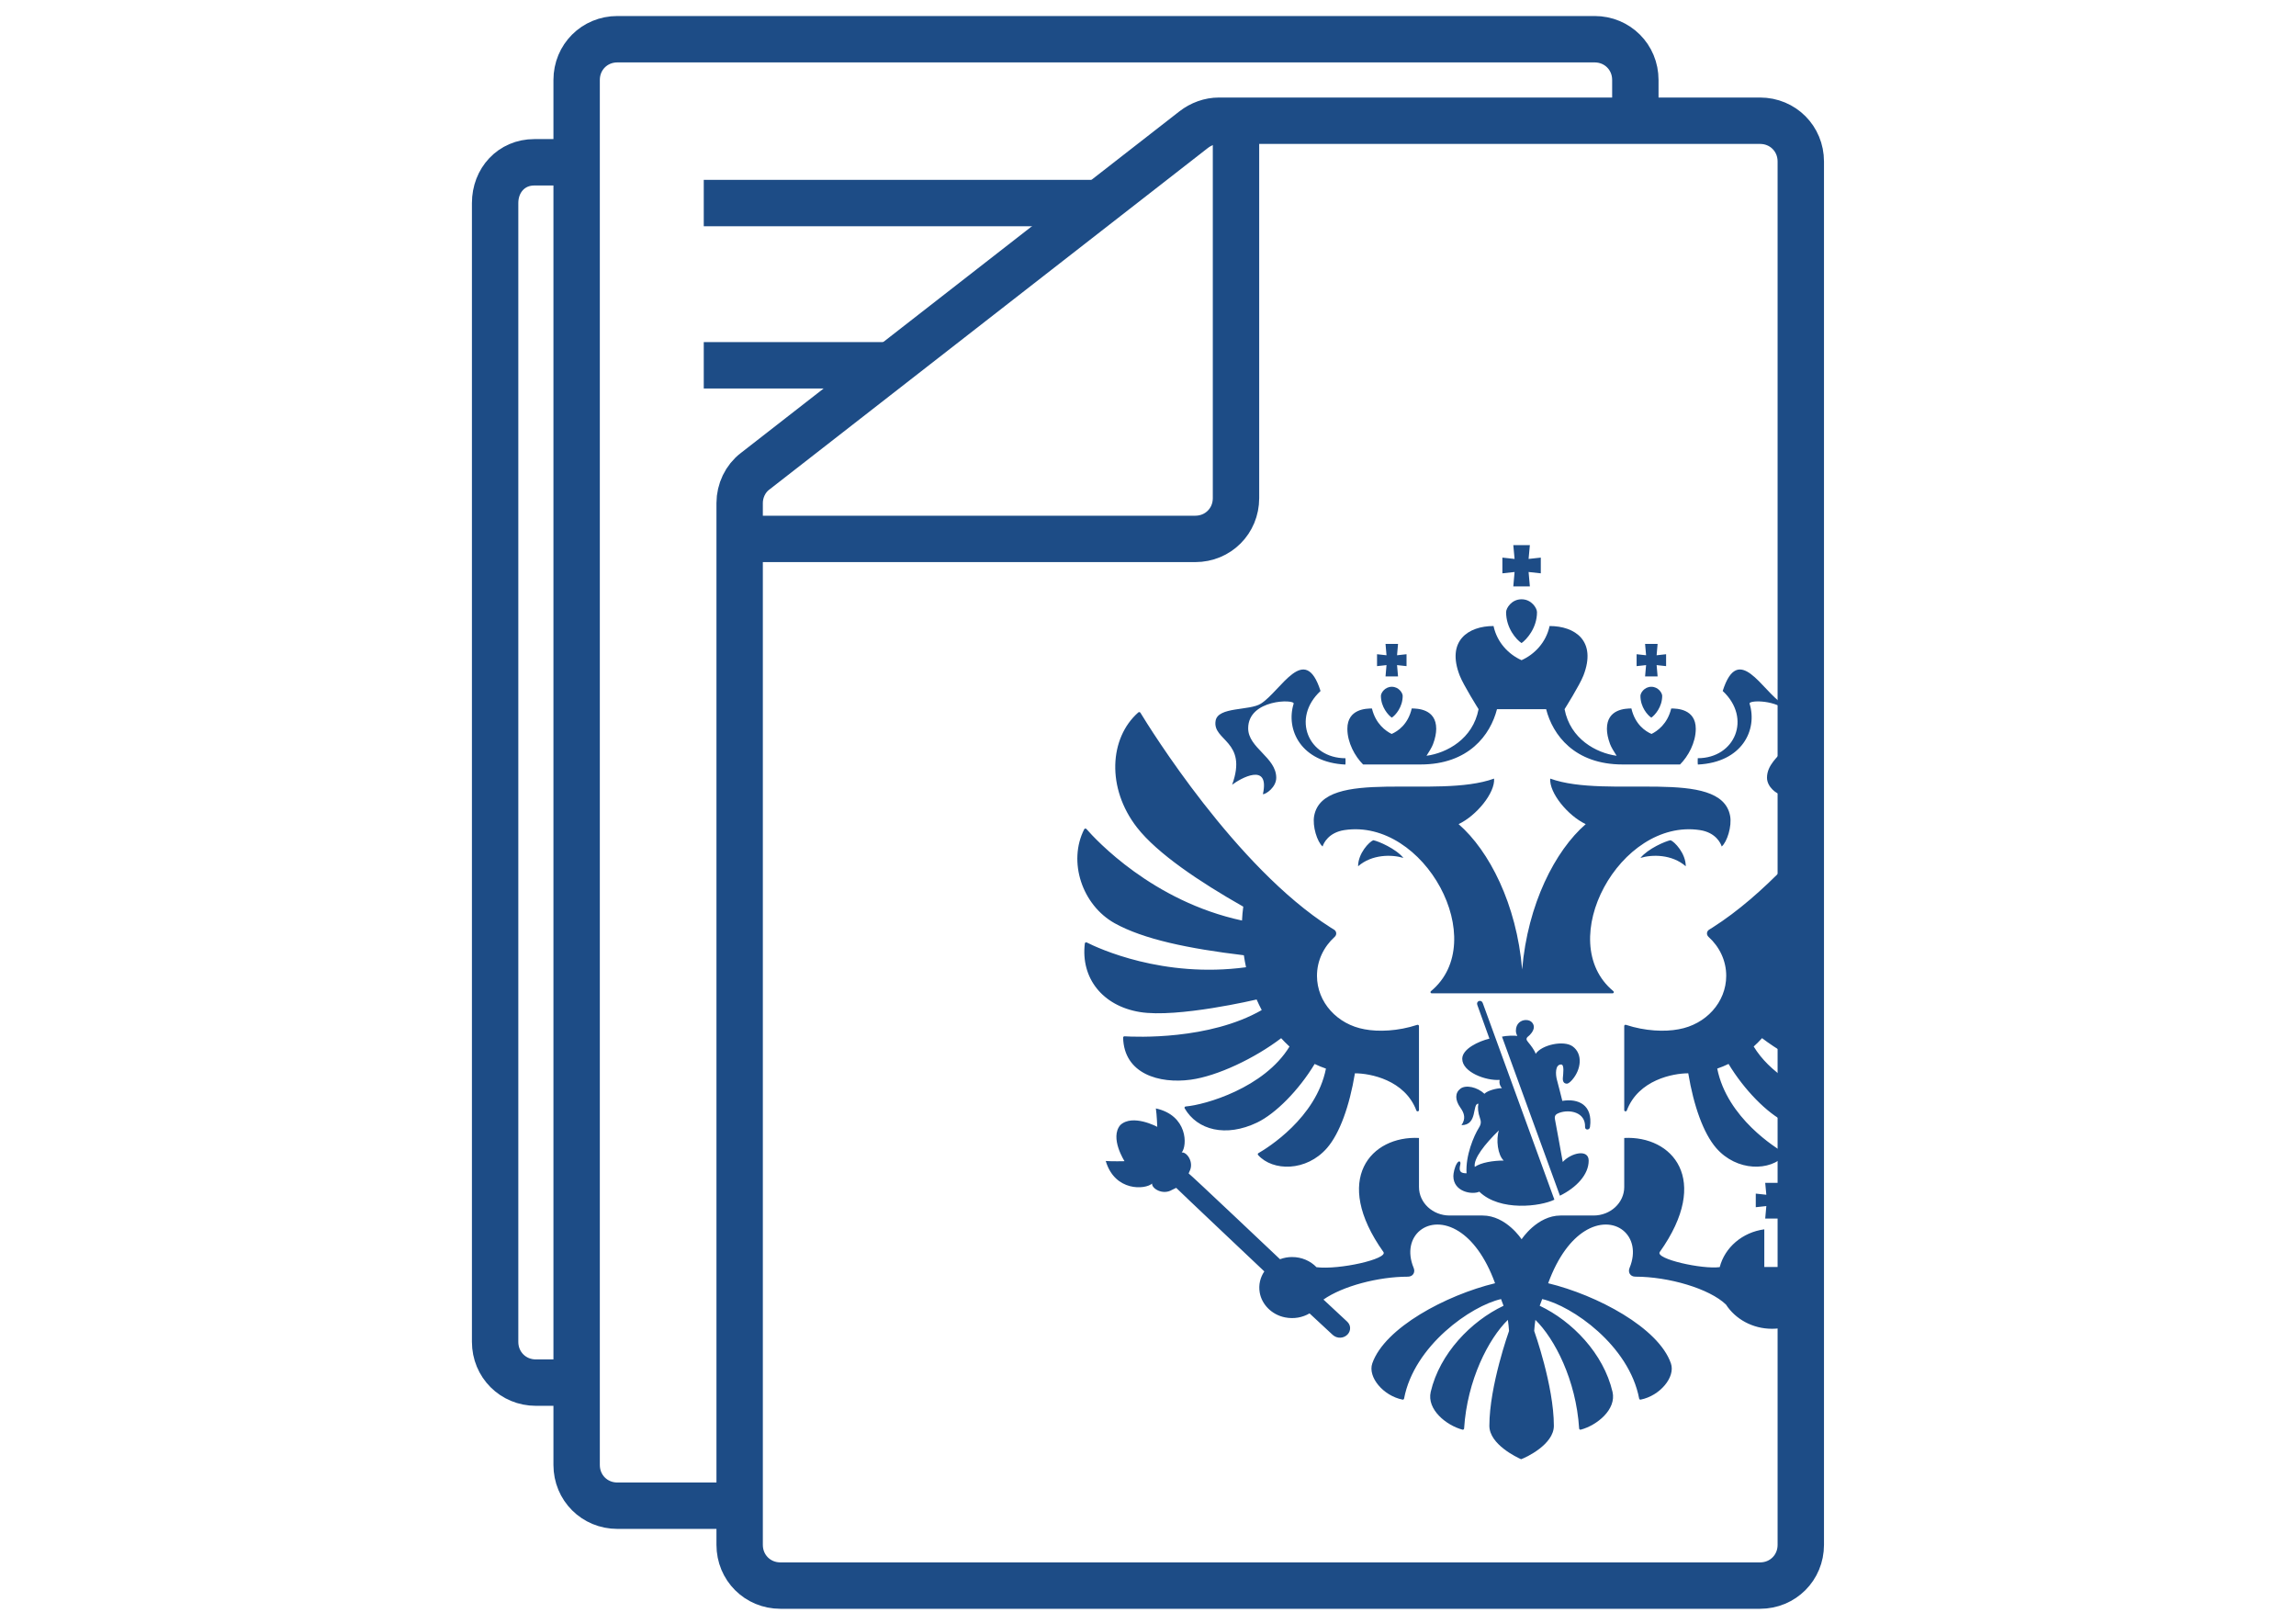
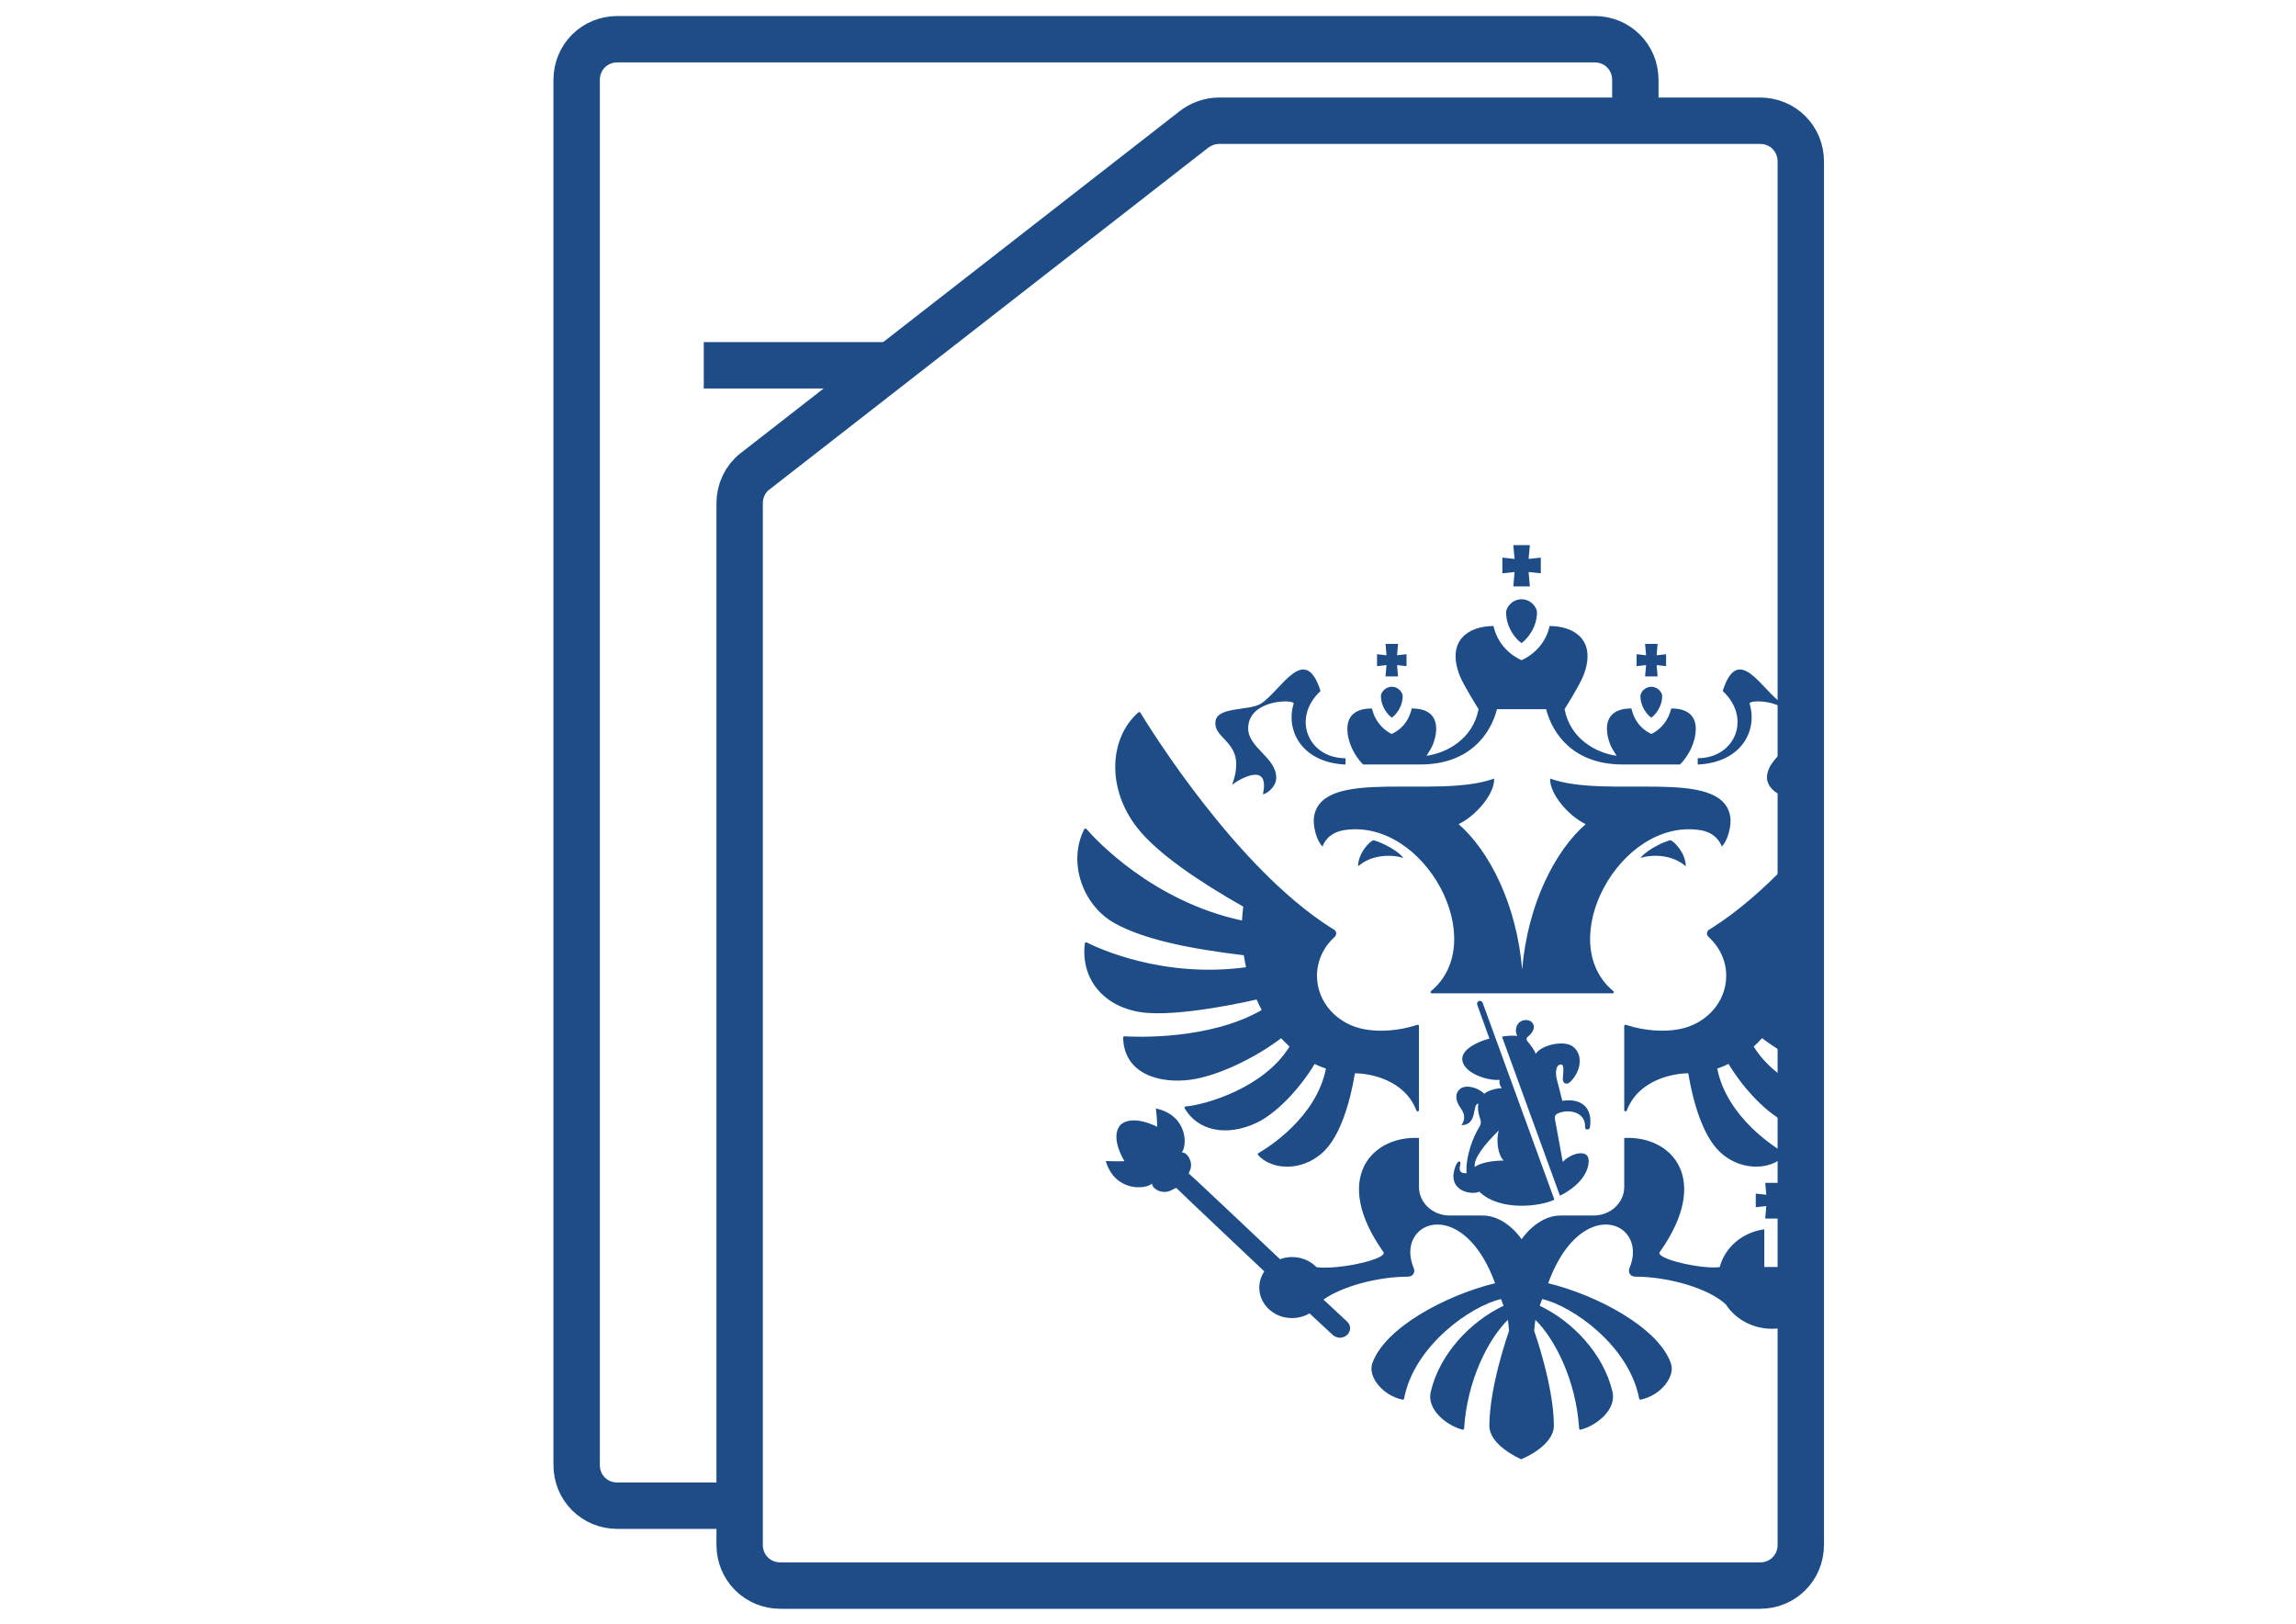
<svg xmlns="http://www.w3.org/2000/svg" xml:space="preserve" width="100%" height="100%" version="1.1" style="shape-rendering:geometricPrecision; text-rendering:geometricPrecision; image-rendering:optimizeQuality; fill-rule:evenodd; clip-rule:evenodd" viewBox="0 0 29700 21000">
  <defs>
    <style type="text/css">
   
    .str0 {stroke:#1D4C86;stroke-width:600;stroke-miterlimit:22.926}
    .fil0 {fill:none;fill-rule:nonzero}
    .fil1 {fill:#1D4C86;fill-rule:nonzero}
   
  </style>
  </defs>
  <g id="Слой_x0020_1">
    <path class="fil0 str0" d="M9567.75 19979.95l0 -13473.85c0,-158.2 73.72,-316.39 200.43,-411.23l5671.82 -4417.43c94.84,-73.72 210.79,-115.95 326.75,-115.95l7000.31 0c295.27,0 527.18,231.9 527.18,527.17l0 17891.29c0,295.27 -231.91,527.18 -527.18,527.18l-12672.13 0c-295.27,0 -527.18,-231.91 -527.18,-527.18z" />
-     <path class="fil0 str0" d="M9567.75 6969.91l5893.37 0c295.27,0 527.18,-231.9 527.18,-527.17l0 -4881.25" />
-     <line class="fil0 str0" x1="9103.54" y1="2626.2" x2="14227.46" y2="2626.2" />
    <line class="fil0 str0" x1="9103.54" y1="4724.54" x2="11528.62" y2="4724.54" />
    <path class="fil0 str0" d="M9567.75 19473.89l-1581.52 0c-295.27,0 -527.18,-231.91 -527.18,-527.17l0 -17912.41c0,-295.27 231.91,-527.18 527.18,-527.18l12640.65 0c295.27,0 527.18,231.91 527.18,527.18l0 537.54" />
-     <path class="fil0 str0" d="M7459.05 17882.01l-527.17 0c-295.27,0 -527.18,-231.91 -527.18,-527.18l0 -14728.63c0,-295.27 210.79,-527.18 506.06,-527.18l548.29 0" />
    <g>
      <path id="path12" class="fil1" d="M17567.48 11204.1l0 0c179.81,-157.53 438.21,-154.04 586.37,-108.29 -96.85,-119.02 -323.45,-217.02 -389.79,-228.82 -50.84,18.97 -196.46,168.62 -196.46,337.11l-0.12 0zm0 0l0 0 0 0zm4421.55 -468.27c205.01,31.1 269.84,169.77 282.21,212.18 69.58,-58.6 133.95,-262.44 108.75,-396.16l0 0c-118.1,-632.24 -1587.04,-213.43 -2326.98,-481.89 -14.11,184.32 227.78,479.46 459.13,588.91 -395.57,343.23 -750.69,1034.97 -822.23,1879.98 -71.53,-845.01 -426.66,-1536.75 -822.24,-1879.98 231.37,-109.45 473.48,-404.71 459.15,-588.91 -739.96,268.46 -2208.76,-150.35 -2327.33,481.89 -24.84,133.72 39.52,337.56 109.09,396.16 12.36,-42.41 77.44,-181.08 282.21,-212.18 1034.98,-156.36 1899.04,1438.66 1119.11,2083.6 -11.89,9.83 -5.32,27.86 10.75,27.86l2338.63 0c15.97,0 22.55,-18.03 10.77,-27.86 -780.18,-644.94 83.9,-2240.08 1118.87,-2083.6l0.11 0zm0 0l0 0 0 0zm-1421.53 3839.02c39.86,-287.77 -154.63,-370.63 -358.01,-336.75 -25.32,-99.06 -46,-185.5 -69.57,-271.23 -18.84,-69.23 -25.66,-199.47 54.66,-199.47 43.33,0 26,121.12 21.85,173.22 -3.71,45.9 12.82,73.51 50.02,74.89 23.23,0.93 52.24,-28.65 69.46,-48.3 116.37,-131.62 143.4,-335.48 7.05,-433.84 -114.07,-82.61 -399.85,-21.14 -478.54,96.38 -11.8,-44.25 -68.41,-117.4 -95.69,-149.18 -26.47,-31.09 -33.29,-52.45 3.34,-79.63 17.22,-13.17 69.22,-64.94 69.22,-118.44 0,-31.66 -24.48,-90.14 -102.61,-90.14 -61.47,0 -129.79,42.53 -129.79,137.64 0,21.02 5.1,43.68 18.84,67.94 -38.93,-6.35 -144.45,-3.81 -198.77,9.6l749.54 2057.01c214.73,-105.85 371.9,-273.53 371.9,-453.59 0,-153.33 -225.82,-102.49 -335.49,17.22 -35.35,-194.6 -66.68,-374.06 -100.99,-553.07 -9.38,-49.35 15.59,-67.02 55.24,-82.06l0 0c133.12,-49.33 341.7,-9.35 334.54,182.83 -1.62,43.45 59.41,43.45 63.8,-0.94l0 -0.09zm0 0l0 0 0 0zm2064.3 -5474.06c-13.3,-42.35 290.53,-55.18 466.64,77.72l1.61 -56.64c-16.17,-6 -30.96,-12.94 -43.78,-21.02 -260.49,-164.1 -569.03,-802.59 -772.21,-164.1 378.82,351.78 158.44,869.48 -322.64,869.48 0,0 -2.78,75.93 1.74,81.94 573.76,-28.19 773.58,-449.64 668.64,-787.38zm468.49 921.78l-1.5 -351.2c-105.4,117.77 -241.64,225.71 -241.64,387.5 0,122.95 132.32,213.22 172.99,213.22 -37.56,-170.24 2.3,-236.45 70.15,-249.52zm-1490.29 844.32c-66.7,11.9 -292.84,109.77 -390.03,229.03 148.26,-45.86 406.78,-49.35 586.36,108.18l0 0c0,-168.49 -145.48,-318.03 -196.33,-337.11l0 -0.1zm0 0l0 0 0 0zm-2220.9 3752.44c-39.52,117.88 -14.91,320.69 62.41,390.6 -134.65,0 -294.24,25.19 -374.43,82.18l-0.12 0c-19.06,-104.82 126.55,-292.03 312.14,-472.78zm-541.3 424.92c-32.13,48.42 -47.73,131.28 -47.73,166.53 0,203.85 242.79,244.89 335.72,201.76 268.23,259.58 794.96,190.36 971.3,103.21l-927.5 -2544.82c-18.96,-48.06 -86.91,-25.2 -70.15,24.85l0 0 157.28 437.41c-134.86,32.14 -351.66,130.48 -351.66,260.71 0,173.23 306.7,286.14 483.98,272.62 -8.78,39.52 1.39,74.65 29.01,107 -64.38,0 -185.71,29.93 -225.69,72.81 -93.96,-87.6 -241.08,-119.49 -310.99,-66.1 -70.38,53.86 -72.46,144.8 0.93,247.65 51.07,71.18 70.15,141.34 12.82,224.08 213.69,0 134.87,-277.93 218.64,-277.93 -10.97,53.85 -4.14,116.13 20.12,185.35 16.29,45.9 16.29,78.48 -11.43,122.85 -69.01,110.26 -176.12,363.46 -161.68,592.38 -70.04,-0.47 -105.75,-17.57 -81.02,-113.26 9.25,-35.7 -12.71,-61.13 -41.83,-17.22l-0.12 0.12zm0 0l0 0 0 0zm4250.64 -529.28c-239.45,-117.29 -535.18,-417.75 -738.8,-754.74 -46.91,23.23 -95.8,42.88 -146.18,60.22 127.23,639.39 762.83,1029.55 874,1093.45 4.05,2.2 6.94,6.35 7.75,10.98 0.81,4.62 -0.46,9.47 -3.7,12.94 -189.07,212.65 -625.08,217.04 -892.16,-90.6 -163.74,-189.42 -290.06,-541.17 -360.78,-965.88 -196.34,0 -645.3,84.47 -795.31,481.78 -6.11,16.76 -32.92,12.49 -32.92,-5.07l0 -1088.49c0,-11.09 11.56,-18.38 22.64,-14.8 246.72,81.59 503.75,91.65 681.59,57.08 350.17,-61.93 615.04,-347.71 615.04,-691.4 0,-197.73 -87.72,-375.7 -228.82,-503.62 -30.05,-27.16 -26.12,-72.69 9.01,-94.07 15.13,-9.14 30.27,-18.5 45.06,-28.09 328.09,-208.48 648.32,-490.45 943.58,-795.41l0 1753.89c-16.76,37.09 -34.67,73.74 -53.73,110.02 18.13,10.4 36.4,20.57 54.89,30.27l0.57 537.26c-109.09,-63.56 -213.44,-132.56 -307.04,-203.85 -34.09,38.12 -70.73,73.96 -108.06,108.16 103.77,170.33 252.27,308.67 414.29,418.8l-0.92 561.17zm0 0c1.85,0.81 3.6,1.74 5.44,2.67l-5.44 -2.67zm-6843.41 -1588.17l0 0c20.33,46.34 42.41,91.98 66.1,136.83 -678.24,389.21 -1630.13,348.08 -1774.46,339.39 -10.18,-0.56 -18.6,7.51 -18.49,16.75 11.33,470.36 469.65,599.44 874.12,544.33 345.52,-46.8 828.7,-276.78 1170.17,-536.69 34.22,38.02 70.74,73.73 107.96,108.17 -326.47,535.18 -1093.01,754.74 -1342.85,774.85 -11.91,1.16 -19.08,13.53 -13.41,23.58 163.98,283.47 533.8,377.76 937.68,184.1 240.25,-115.58 538.87,-417.99 744,-757.41 47.14,23.1 96.15,42.63 146.19,59.97 -127.14,639.42 -762.73,1029.79 -873.77,1093.57 -4.18,2.2 -7.05,6.25 -7.86,10.87 -0.81,4.62 0.45,9.37 3.47,12.95 189.04,212.75 625.19,217.02 892.25,-90.61 163.98,-189.4 289.94,-541.18 360.69,-965.87 196.44,0 645.28,84.47 795.28,481.77 6.48,16.77 33.16,12.48 33.16,-5.08l0 -1088.49c0,-11.22 -11.65,-18.48 -22.76,-14.8 -246.72,81.6 -503.5,91.54 -681.24,57.1 -350.39,-61.95 -615.36,-347.85 -615.36,-691.41 0,-197.62 87.93,-375.81 228.81,-503.85 30.05,-26.94 26.13,-72.46 -8.78,-93.85 -15.26,-9.24 -30.64,-18.47 -45.53,-28.07 -1223.71,-777.74 -2338.42,-2579.03 -2458.49,-2776.87 -5.55,-9.25 -18.96,-11.1 -27.28,-4.04 -376.04,331.08 -412.56,979.74 -16.75,1488.33 261.85,336.28 811.47,704.35 1374.51,1023.78 -7.97,59.51 -13.42,119.49 -16.31,179.47 -1158.5,-248.81 -1893.96,-1048.05 -2012.17,-1183.6 -7.85,-9.25 -23.58,-7.29 -29.02,3.23 -213.09,418.34 -28.06,980.33 394.78,1215.84 371.19,206.39 953.73,327.86 1670.34,413.71 7.64,51.89 16.98,103.68 28.19,154.98 -1075.54,145.49 -1915.57,-247.31 -2060.03,-320.35 -10.86,-5.42 -23.69,1.27 -25.19,12.6 -54.31,447.7 228.25,807.21 710.96,886.84 485.59,80.31 1510.75,-161.9 1510.75,-161.9l0.34 -0.12zm0 0l0 0 0 0zm-316.53 -2777.56l0 0c104.37,-79.4 490.92,-301.16 397.65,122.95 40.45,0 172.77,-90.25 172.77,-213.21 0,-264.17 -363.1,-384.83 -363.1,-639.41 0,-379.74 606.95,-378.24 588.23,-318.61 -104.81,337.8 95.21,759.49 668.98,787.45 4.17,-6 1.41,-81.93 1.41,-81.93 -480.77,0 -701.15,-517.73 -322.55,-869.51 -203.4,-638.59 -511.72,0 -772.43,164.1 -146.99,92.68 -552.97,37.46 -584.75,220.04 -45.86,261.64 420.9,257.94 213.57,828.23l0.22 -0.1zm0 0l0 0 0 0zm5281.47 -1149.4c0,145.27 92.34,250.3 140.75,281.63 45.31,-31.2 140.76,-136.36 140.76,-281.63 0,-36.62 -50.04,-117.4 -140.76,-117.4 -90.95,0 -140.75,80.78 -140.75,117.4zm-1785.8 -1584.71l157.87 -17.22 -16.65 186.63 214.37 0 -16.52 -186.63 157.86 17.22 0 -203.4 -157.86 17.22 16.52 -178.65 -214.37 0 16.65 178.65 -157.87 -17.22 0 203.4zm48.08 502.13c0,206.15 131.28,355.46 199.91,399.84 64.15,-44.5 199.83,-193.69 199.83,-399.84 0,-51.91 -70.85,-166.54 -199.83,-166.54 -129.07,0 -199.91,114.63 -199.91,166.54zm-1107.56 1970c624.26,0 904.86,-382.98 989.78,-715.22 140.42,0 265.35,0 635.72,0 84.83,332.11 365.52,715.22 989.91,715.22l742.28 0c104.22,-104.35 203.38,-281.06 203.38,-461.45 0,-259.78 -248.81,-262.67 -317.69,-262.45 -48.06,200.04 -180.4,292.73 -254.81,329.01 -79.05,-34.21 -212.29,-122.03 -260.25,-329.7 -71.3,1.15 -316.63,4.27 -316.63,263.14 0,56.51 12.71,122.5 40.9,198.07 15.03,40.11 50.85,99.27 84.71,150.93 -263.37,-36.18 -599.54,-216.45 -673.27,-602.77 0,0 194.6,-309.13 243.49,-434.3 175.44,-449.88 -109.56,-641.02 -437.3,-641.02 -45.64,213.22 -195.87,367.02 -362.86,441.81 -166.86,-74.67 -316.64,-228.59 -362.3,-441.81 -327.71,0 -612.58,191.01 -437.29,641.02 48.89,125.17 243.73,434.3 243.73,434.3 -73.95,386.32 -410.13,566.59 -673.5,602.77 33.98,-51.77 69.8,-110.82 84.71,-150.93 28.21,-75.57 40.91,-141.56 40.91,-198.07 0,-258.75 -245.22,-261.99 -316.53,-263.14 -47.96,207.67 -181.2,295.49 -260.02,329.7 -74.42,-36.28 -206.74,-128.97 -254.81,-329.01 -69.11,-0.1 -317.92,2.77 -317.92,262.45 0,180.39 99.04,357.2 203.41,461.45l742.25 0zm3177.18 -1425.83l-122.62 13.42 12.82 -146.77 -162.02 -0.11 13.07 146.76 -122.62 -13.4 0 154.03 122.62 -13.39 -13.07 146.88 162.14 0 -12.83 -146.88 122.62 13.39 0 -154.03 -0.11 0.1zm0 0l0 0 0 0zm-3467.37 -133.46l-161.9 0 12.71 146.76 -122.48 -13.4 0 154.03 122.48 -13.39 -12.71 146.88 161.9 0 -12.83 -146.88 122.63 13.39 0 -154.03 -122.63 13.4 12.83 -146.76zm-221.53 671.87c0,145.27 95.57,250.3 140.76,281.63 48.42,-31.2 140.99,-136.36 140.99,-281.63 0,-36.62 -50.04,-117.4 -140.99,-117.4 -90.72,0 -140.76,80.78 -140.76,117.4zm4849.04 6613.56l136.46 -14.8 -14.32 161.21 185.24 -0.09 -14.32 -161.21 95.69 10.39 0.34 -166.99 -96.03 10.4 14.32 -154.27 -185.24 0 14.32 154.27 -136.46 -14.8 0 175.89zm386.78 1551.32c-56.16,13.64 -115.33,20.92 -176.24,20.92 -252.95,0 -474.51,-125.62 -596.18,-313.41 -215.07,-206.86 -742.49,-360.55 -1171.48,-360.55 -67.36,0 -98.9,-56.86 -75.67,-112.57 173.45,-416.95 -199.36,-719.02 -584.77,-473.1 -168.13,107.11 -339.05,318.25 -468.01,670.72 632.7,153.23 1427.42,575.15 1587.6,1035.9 62.29,177.75 -142.49,420.3 -390.49,469.19 -4.39,0.92 -9.12,0 -12.7,-2.43 -3.83,-2.31 -6.48,-6.35 -7.28,-10.62 -129.92,-687.84 -869.28,-1200.35 -1254.33,-1287.26 -19.19,51.78 -12.83,35.12 -32.13,86.66 419.15,198.32 825.34,616.32 941.83,1113.35 53.05,227.65 -200.61,432.9 -410.36,488.95 -10.4,2.87 -20.93,-4.64 -21.37,-14.8 -39.89,-628.55 -317.56,-1162.22 -566.02,-1405.02 -6.95,47.39 -12.15,95.23 -15.51,142.96 0,0 254.47,709.32 254.47,1227.04 0,240.71 -357.42,408.74 -423.53,432.32 -52.93,-23.58 -410.7,-191.48 -410.7,-432.32 0,-517.61 254.47,-1227.04 254.47,-1227.04 -3.36,-47.73 -8.44,-95.47 -15.26,-142.96 -248.68,242.91 -526.17,776.69 -566.02,1405.25 -0.7,10.18 -10.99,17.56 -21.5,14.67 -209.63,-56.04 -463.42,-261.4 -410.26,-488.93 116.27,-497.05 522.71,-915.04 941.85,-1113.35 -19.54,-51.66 -13.07,-34.9 -32.35,-86.66 -384.95,87 -1124.56,599.41 -1254.34,1287.25 -0.69,4.28 -3.46,8.2 -7.27,10.63 -3.58,2.55 -8.33,3.36 -12.72,2.42 -248.34,-48.88 -452.66,-291.33 -390.84,-469.3 160.87,-460.5 955.24,-882.55 1587.97,-1035.78 -128.64,-352.25 -299.44,-563.5 -467.81,-670.62 -385.63,-245.8 -758.44,56.05 -584.98,473.01 23,55.93 -8.42,112.78 -75.68,112.78 -382.87,0 -843.86,122.26 -1091.4,295.84 0,0 300.13,278.39 304.86,283.83 21.62,20 37.22,46.22 39.64,76.96 5.55,67.94 -49.23,127.35 -122.5,132.31 -40.1,2.77 -76.04,-12.37 -102.85,-36.5l-299.19 -277.71c-89.21,52.23 -200.49,75.36 -318.84,51.42 -167.67,-33.73 -298.95,-164.32 -325.64,-321.83 -17.12,-101.01 7.6,-195.41 59.51,-272.51 0,0 -1130.44,-1067.91 -1139.81,-1080.62l-53.37 25.76c-121.12,72.7 -264.31,-17.79 -258.75,-81.35 -85.54,78.83 -481.32,107.01 -599.31,-291.89 80.31,6.56 243.01,2.64 243.01,2.64 0,0 -194.71,-301.5 -54.43,-467.57 159.84,-148.38 477.98,23.58 477.98,23.58 0,0 -6.02,-160.06 -18.14,-238.41 412.33,90.25 408.87,480.39 334.44,569.61 64.02,-9.59 165.14,125.15 99.03,248.69l-9.59 22.29c21.39,10.87 1181.97,1109.65 1181.97,1109.65 49.92,-18.6 102.98,-28.2 156.35,-28.2 125.75,0 237.95,50.96 315.86,131.52 295.25,36.18 924.95,-106.79 866.03,-196.01 -671.77,-944.37 -157.75,-1506.7 459.47,-1475.49l0 634.32c0,203.62 177.27,368.64 396.38,368.64l426.42 0c305.56,0 504.66,307.4 504.66,307.4 0,0 199.02,-307.4 504.78,-307.4l426.09 0c219,0 396.72,-164.9 396.72,-368.64l0 -634.32c617.1,-31.21 1130.68,530.9 459.24,1475.28 -59.38,90.12 550.09,225.68 776.02,195.06 65.64,-254.82 293.52,-450.8 576.55,-488.71l0 487.32 99.84 0 0.23 0 108.75 0 0 -486.23c22.77,3.3 45.41,7.57 67.14,12.89l0.46 1251.08z" />
    </g>
  </g>
</svg>